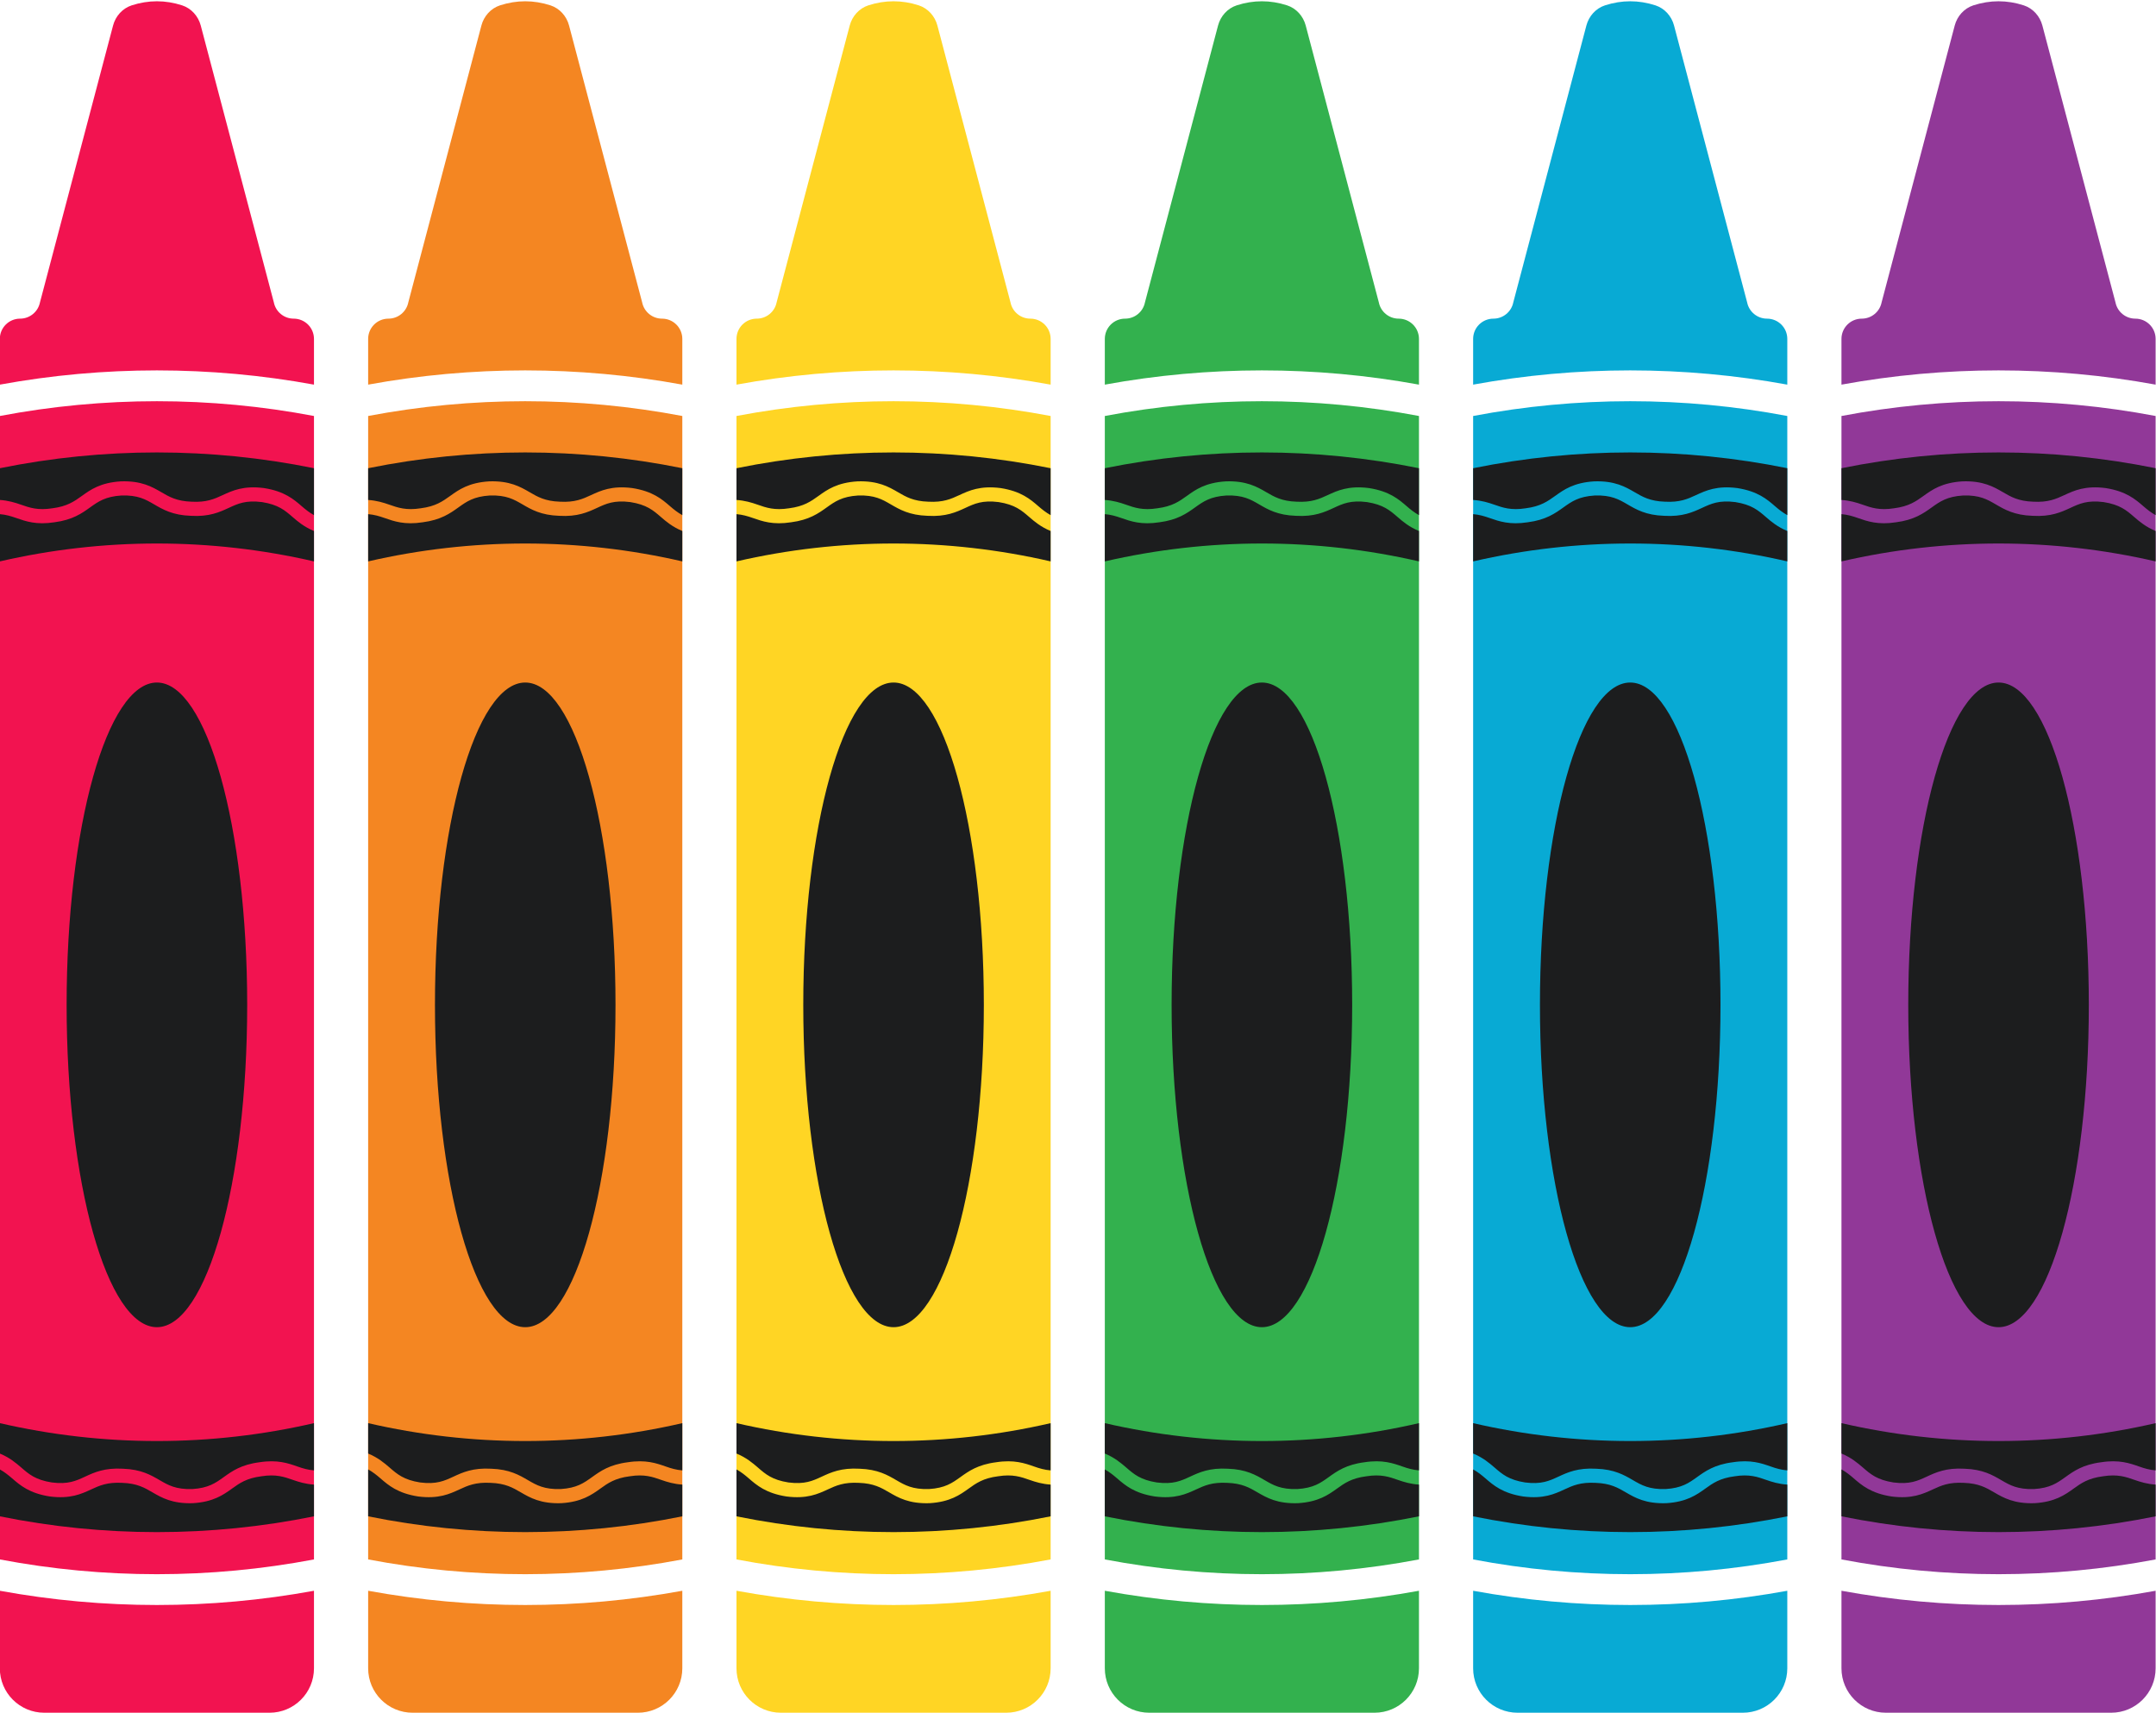
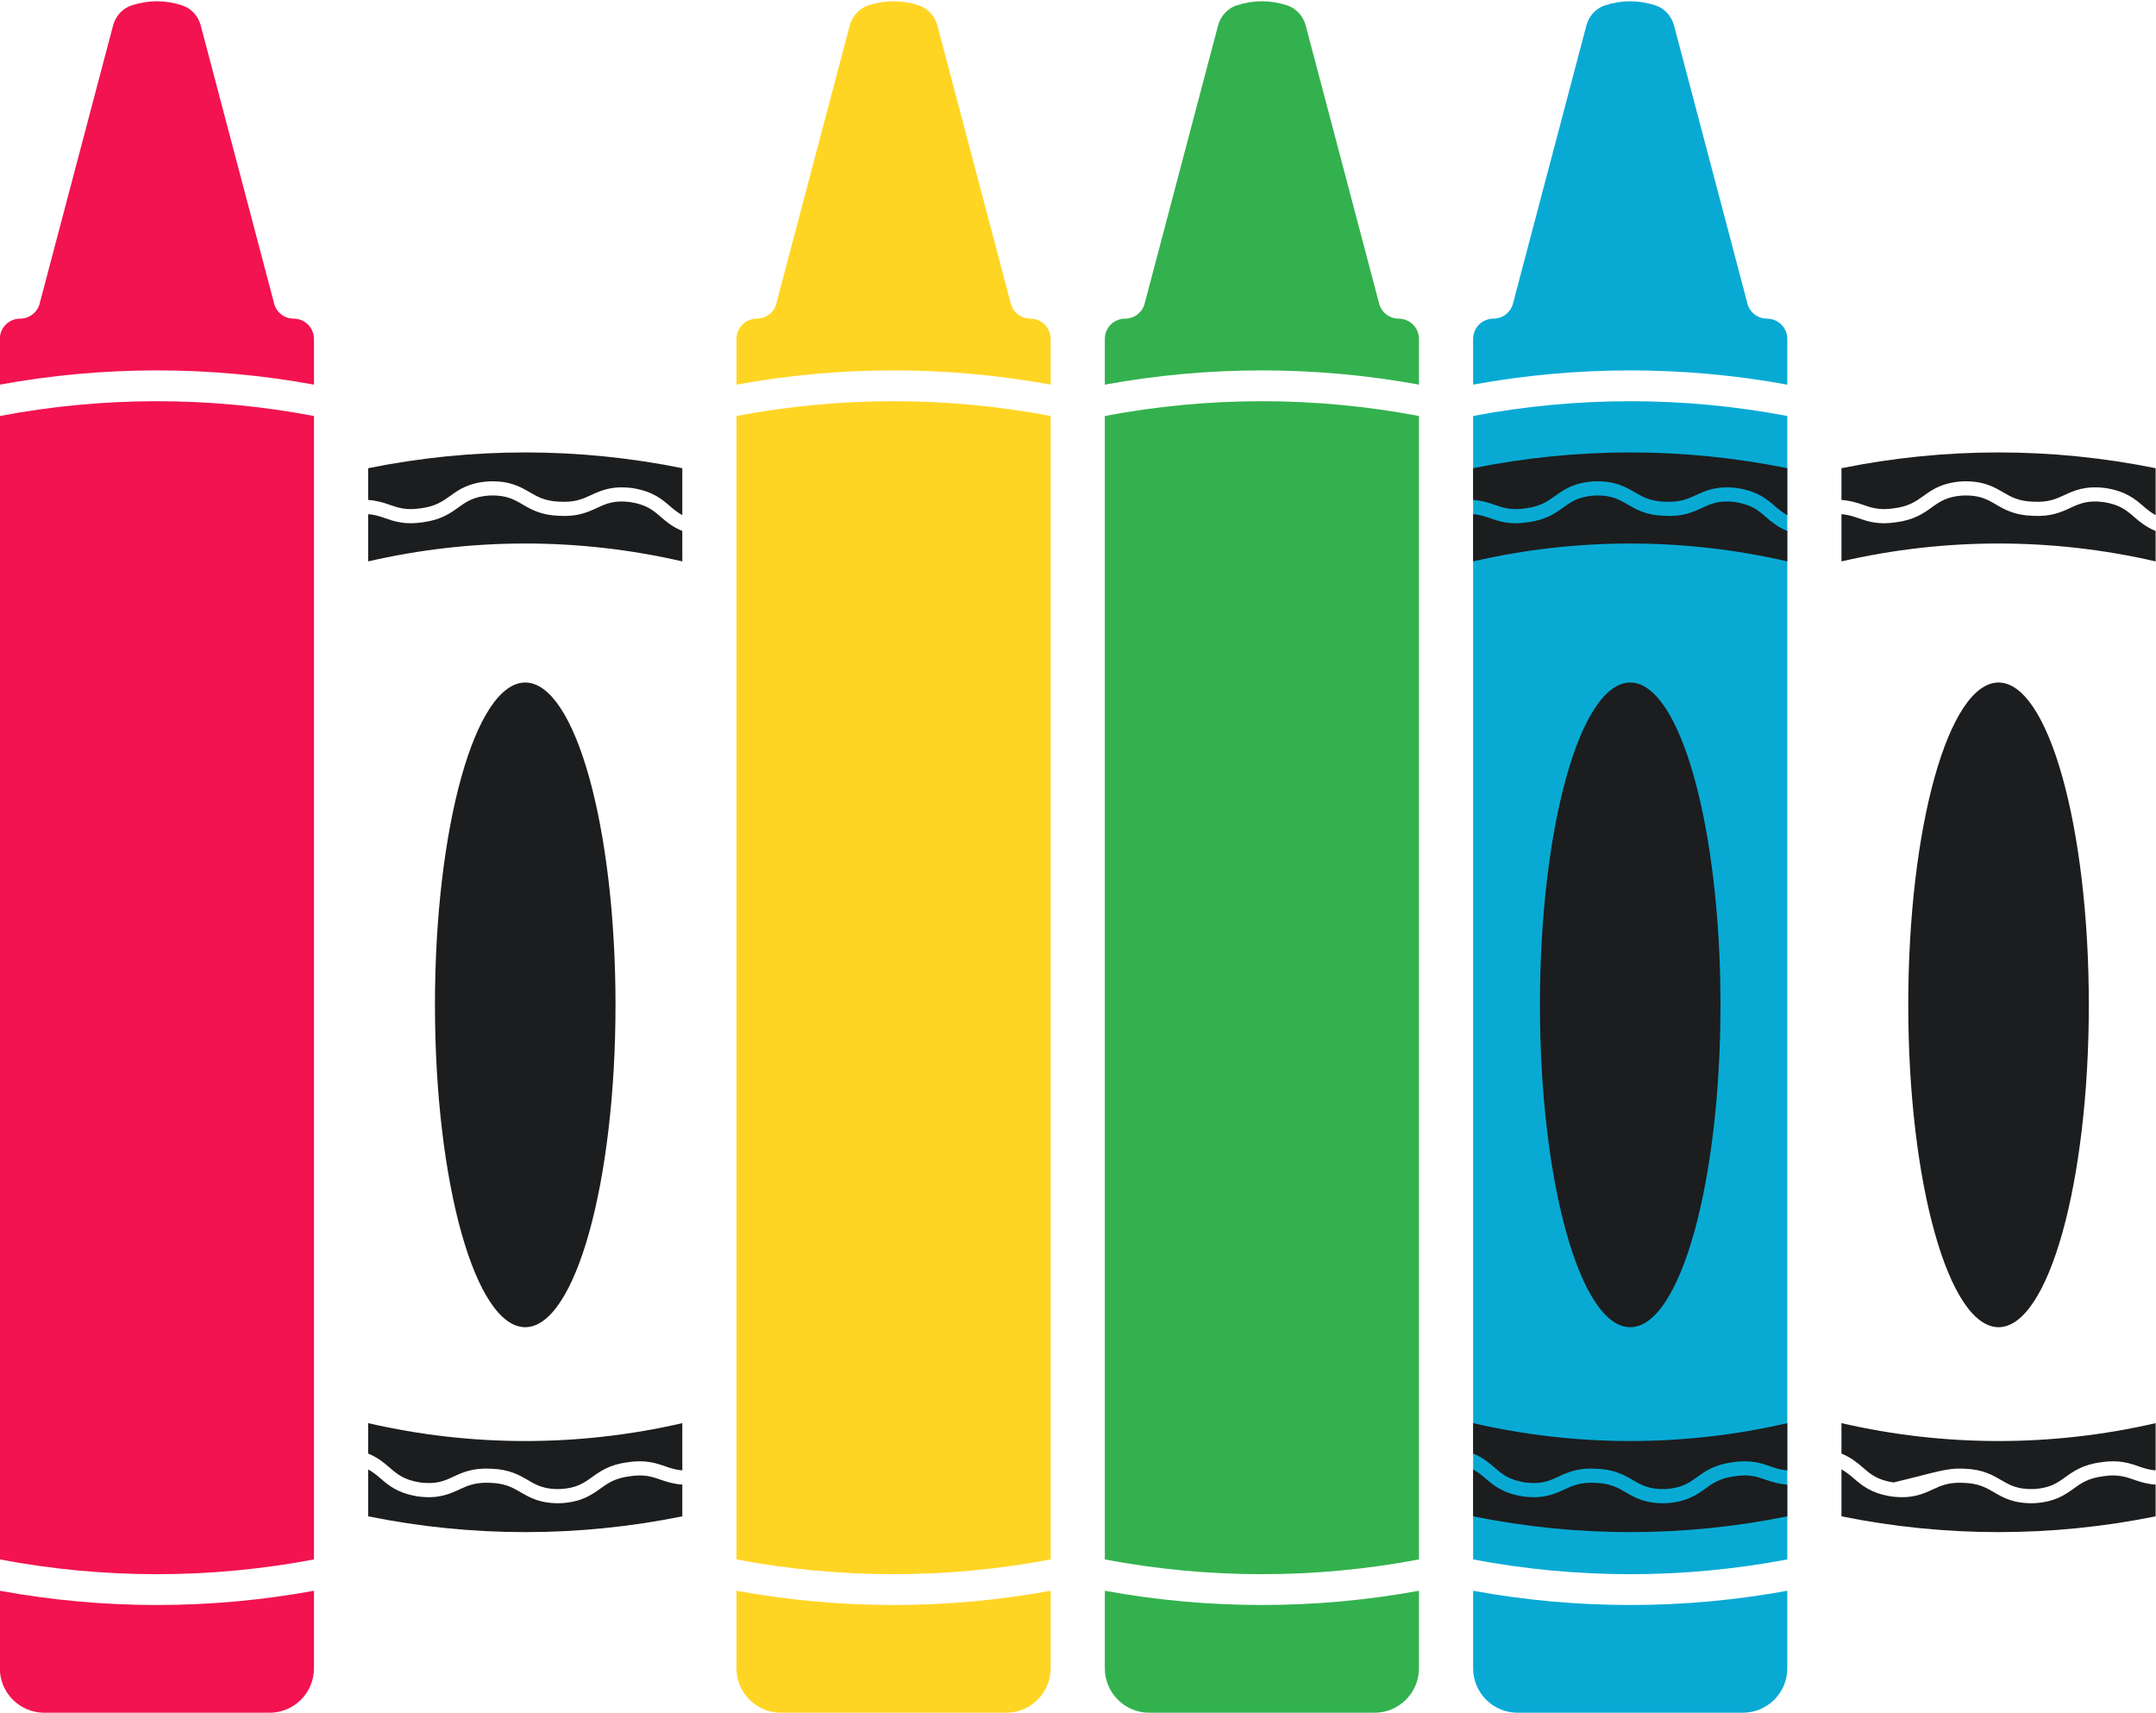
<svg xmlns="http://www.w3.org/2000/svg" height="309.4" preserveAspectRatio="xMidYMid meet" version="1.0" viewBox="55.3 95.2 389.5 309.4" width="389.5" zoomAndPan="magnify">
  <g>
    <g id="change1_1">
      <path d="M 108.359 152.758 C 106.613 152.758 105.109 151.523 104.77 149.812 L 91.566 99.809 C 91.117 98.117 89.867 96.711 88.203 96.168 C 85.164 95.184 82.129 95.184 79.09 96.168 C 77.426 96.711 76.172 98.117 75.727 99.809 L 62.523 149.812 C 62.18 151.523 60.676 152.758 58.93 152.758 C 56.906 152.758 55.27 154.398 55.27 156.418 L 55.27 164.676 C 74.031 161.246 93.258 161.246 112.023 164.676 L 112.023 156.418 C 112.023 154.398 110.383 152.758 108.359 152.758 Z M 55.27 170.34 L 55.27 376.879 C 74.023 380.438 93.27 380.434 112.023 376.879 L 112.023 170.34 C 93.27 166.781 74.023 166.781 55.27 170.34 Z M 112.023 382.539 L 112.023 396.539 C 112.023 400.977 108.426 404.57 103.992 404.57 L 63.301 404.57 C 58.863 404.57 55.27 400.977 55.27 396.539 L 55.27 382.539 C 74.031 385.969 93.258 385.969 112.023 382.539" fill="#f21350" />
    </g>
    <g id="change2_1">
-       <path d="M 102.527 361.859 C 99.84 362.199 98.559 363.117 97.207 364.09 C 95.637 365.215 93.855 366.492 90.156 366.719 C 86.449 366.844 84.523 365.738 82.852 364.766 C 81.414 363.926 80.059 363.137 77.383 363.047 C 74.68 362.898 73.258 363.543 71.75 364.242 C 69.988 365.055 68 365.98 64.305 365.508 C 60.598 364.93 58.938 363.488 57.469 362.219 C 56.805 361.645 56.121 361.098 55.27 360.617 L 55.27 369.094 C 74 372.895 93.289 372.895 112.023 369.094 L 112.023 363.363 C 110.508 363.262 109.297 362.895 108.223 362.516 C 106.652 361.965 105.16 361.441 102.527 361.859 Z M 55.27 352.262 L 55.27 357.754 C 57.027 358.484 58.145 359.426 59.145 360.285 C 60.523 361.484 61.719 362.516 64.664 362.977 C 67.602 363.352 69.023 362.691 70.676 361.926 C 72.324 361.16 74.203 360.301 77.504 360.496 C 80.785 360.602 82.566 361.641 84.141 362.559 C 85.711 363.473 87.066 364.254 90.035 364.168 C 92.965 363.988 94.242 363.07 95.719 362.012 C 97.199 360.949 98.875 359.746 102.168 359.328 C 105.418 358.82 107.352 359.504 109.07 360.105 C 110.016 360.441 110.934 360.707 112.023 360.797 L 112.023 352.262 C 93.352 356.57 73.941 356.57 55.27 352.262 Z M 55.27 179.773 L 55.27 185.508 C 56.785 185.609 57.996 185.973 59.07 186.352 C 60.641 186.902 62.129 187.426 64.762 187.012 C 67.453 186.668 68.734 185.75 70.086 184.781 C 71.656 183.652 73.434 182.375 77.137 182.148 C 80.844 182.023 82.77 183.129 84.441 184.102 C 85.875 184.941 87.234 185.734 89.906 185.82 C 92.613 185.973 94.035 185.324 95.543 184.625 C 97.305 183.812 99.293 182.891 102.988 183.359 C 106.695 183.941 108.355 185.379 109.824 186.648 C 110.484 187.223 111.168 187.77 112.023 188.25 L 112.023 179.773 C 93.289 175.973 74.004 175.973 55.27 179.773 Z M 102.629 185.891 C 99.691 185.516 98.27 186.18 96.617 186.945 C 94.965 187.707 93.09 188.57 89.789 188.371 C 86.504 188.266 84.723 187.227 83.152 186.309 C 81.582 185.395 80.227 184.613 77.254 184.699 C 74.328 184.883 73.051 185.797 71.574 186.855 C 70.094 187.914 68.418 189.117 65.121 189.539 C 61.875 190.047 59.938 189.363 58.223 188.762 C 57.277 188.43 56.359 188.16 55.27 188.07 L 55.27 196.605 C 73.941 192.297 93.352 192.297 112.023 196.605 L 112.023 191.113 C 110.262 190.383 109.145 189.445 108.148 188.578 C 106.77 187.383 105.574 186.352 102.629 185.891 Z M 83.645 334.93 C 74.637 334.93 67.336 308.863 67.336 276.707 C 67.336 244.551 74.637 218.484 83.645 218.484 C 92.652 218.484 99.957 244.551 99.957 276.707 C 99.957 308.863 92.652 334.93 83.645 334.93" fill="#1c1d1e" />
-     </g>
+       </g>
    <g id="change3_1">
-       <path d="M 174.902 152.758 C 173.156 152.758 171.652 151.523 171.309 149.812 L 158.105 99.809 C 157.66 98.117 156.41 96.711 154.746 96.168 C 151.707 95.184 148.668 95.184 145.629 96.168 C 143.965 96.711 142.715 98.117 142.27 99.809 L 129.066 149.812 C 128.723 151.523 127.219 152.758 125.473 152.758 C 123.449 152.758 121.809 154.398 121.809 156.418 L 121.809 164.676 C 140.574 161.246 159.801 161.246 178.566 164.676 L 178.566 156.418 C 178.566 154.398 176.926 152.758 174.902 152.758 Z M 121.809 170.34 L 121.809 376.879 C 140.562 380.438 159.812 380.434 178.566 376.879 L 178.566 170.34 C 159.812 166.781 140.562 166.781 121.809 170.34 Z M 178.566 382.539 L 178.566 396.539 C 178.566 400.977 174.969 404.57 170.531 404.57 L 129.844 404.57 C 125.406 404.57 121.809 400.977 121.809 396.539 L 121.809 382.539 C 140.574 385.969 159.801 385.969 178.566 382.539" fill="#f48622" />
-     </g>
+       </g>
    <g id="change2_2">
      <path d="M 169.07 361.859 C 166.383 362.199 165.102 363.117 163.75 364.09 C 162.176 365.215 160.398 366.492 156.699 366.719 C 152.992 366.844 151.066 365.738 149.395 364.766 C 147.957 363.926 146.602 363.137 143.926 363.047 C 141.223 362.898 139.797 363.543 138.289 364.242 C 136.527 365.055 134.539 365.98 130.848 365.508 C 127.141 364.93 125.477 363.488 124.012 362.219 C 123.348 361.645 122.664 361.098 121.809 360.617 L 121.809 369.094 C 140.543 372.895 159.832 372.895 178.566 369.094 L 178.566 363.363 C 177.047 363.262 175.84 362.895 174.762 362.516 C 173.195 361.965 171.703 361.441 169.07 361.859 Z M 121.809 352.262 L 121.809 357.754 C 123.57 358.484 124.688 359.426 125.684 360.285 C 127.062 361.484 128.262 362.516 131.203 362.977 C 134.145 363.352 135.562 362.691 137.219 361.926 C 138.867 361.16 140.746 360.301 144.047 360.496 C 147.328 360.602 149.109 361.641 150.68 362.559 C 152.25 363.473 153.609 364.254 156.578 364.168 C 159.504 363.988 160.781 363.07 162.258 362.012 C 163.738 360.949 165.414 359.746 168.711 359.328 C 171.961 358.82 173.895 359.504 175.609 360.105 C 176.555 360.441 177.473 360.707 178.566 360.797 L 178.566 352.262 C 159.895 356.57 140.48 356.57 121.809 352.262 Z M 121.809 179.773 L 121.809 185.508 C 123.328 185.609 124.535 185.973 125.613 186.352 C 127.18 186.902 128.672 187.426 131.305 187.012 C 133.992 186.668 135.273 185.75 136.625 184.781 C 138.199 183.652 139.977 182.375 143.676 182.148 C 147.383 182.023 149.309 183.129 150.98 184.102 C 152.418 184.941 153.773 185.734 156.449 185.82 C 159.152 185.973 160.578 185.324 162.086 184.625 C 163.848 183.812 165.836 182.891 169.527 183.359 C 173.234 183.941 174.898 185.379 176.363 186.648 C 177.027 187.223 177.711 187.77 178.566 188.25 L 178.566 179.773 C 159.832 175.973 140.543 175.973 121.809 179.773 Z M 169.172 185.891 C 166.23 185.516 164.812 186.18 163.156 186.945 C 161.508 187.707 159.629 188.57 156.328 188.371 C 153.047 188.266 151.266 187.227 149.695 186.309 C 148.125 185.395 146.766 184.613 143.797 184.699 C 140.871 184.883 139.594 185.797 138.117 186.855 C 136.637 187.914 134.961 189.117 131.664 189.539 C 128.414 190.047 126.48 189.363 124.766 188.762 C 123.82 188.43 122.902 188.16 121.809 188.07 L 121.809 196.605 C 140.48 192.297 159.895 192.297 178.566 196.605 L 178.566 191.113 C 176.805 190.383 175.688 189.445 174.691 188.578 C 173.312 187.383 172.113 186.352 169.172 185.891 Z M 150.188 334.93 C 141.18 334.93 133.879 308.863 133.879 276.707 C 133.879 244.551 141.18 218.484 150.188 218.484 C 159.195 218.484 166.496 244.551 166.496 276.707 C 166.496 308.863 159.195 334.93 150.188 334.93" fill="#1c1d1e" />
    </g>
    <g id="change4_1">
      <path d="M 241.441 152.758 C 239.695 152.758 238.191 151.523 237.852 149.812 L 224.648 99.809 C 224.199 98.117 222.949 96.711 221.285 96.168 C 218.246 95.184 215.211 95.184 212.172 96.168 C 210.508 96.711 209.258 98.117 208.812 99.809 L 195.605 149.812 C 195.266 151.523 193.762 152.758 192.016 152.758 C 189.992 152.758 188.352 154.398 188.352 156.418 L 188.352 164.676 C 207.117 161.246 226.344 161.246 245.105 164.676 L 245.105 156.418 C 245.105 154.398 243.469 152.758 241.441 152.758 Z M 188.352 170.34 L 188.352 376.879 C 207.105 380.438 226.352 380.434 245.105 376.879 L 245.105 170.34 C 226.355 166.781 207.105 166.781 188.352 170.34 Z M 245.105 382.539 L 245.105 396.539 C 245.105 400.977 241.512 404.57 237.074 404.57 L 196.383 404.57 C 191.949 404.57 188.352 400.977 188.352 396.539 L 188.352 382.539 C 207.117 385.969 226.344 385.969 245.105 382.539" fill="#ffd524" />
    </g>
    <g id="change2_3">
-       <path d="M 235.613 361.859 C 232.922 362.199 231.641 363.117 230.289 364.09 C 228.719 365.215 226.941 366.492 223.238 366.719 C 219.531 366.844 217.605 365.738 215.938 364.766 C 214.5 363.926 213.141 363.137 210.469 363.047 C 207.762 362.898 206.34 363.543 204.832 364.242 C 203.07 365.055 201.082 365.98 197.387 365.508 C 193.68 364.93 192.02 363.488 190.551 362.219 C 189.891 361.645 189.207 361.098 188.352 360.617 L 188.352 369.094 C 207.086 372.895 226.371 372.895 245.105 369.094 L 245.105 363.363 C 243.59 363.262 242.379 362.895 241.305 362.516 C 239.734 361.965 238.246 361.441 235.613 361.859 Z M 188.352 352.262 L 188.352 357.754 C 190.113 358.484 191.23 359.426 192.227 360.285 C 193.605 361.484 194.801 362.516 197.746 362.977 C 200.688 363.352 202.105 362.691 203.758 361.926 C 205.41 361.16 207.285 360.301 210.586 360.496 C 213.871 360.602 215.652 361.641 217.223 362.559 C 218.793 363.473 220.148 364.254 223.121 364.168 C 226.047 363.988 227.324 363.07 228.801 362.012 C 230.281 360.949 231.957 359.746 235.254 359.328 C 238.5 358.82 240.438 359.504 242.152 360.105 C 243.098 360.441 244.016 360.707 245.105 360.797 L 245.105 352.262 C 226.434 356.57 207.023 356.57 188.352 352.262 Z M 188.352 179.773 L 188.352 185.508 C 189.867 185.609 191.078 185.973 192.152 186.352 C 193.723 186.902 195.215 187.426 197.848 187.012 C 200.535 186.668 201.816 185.75 203.168 184.781 C 204.738 183.652 206.52 182.375 210.219 182.148 C 213.926 182.023 215.852 183.129 217.523 184.102 C 218.961 184.941 220.316 185.734 222.992 185.82 C 225.695 185.973 227.117 185.324 228.625 184.625 C 230.387 183.812 232.375 182.891 236.07 183.359 C 239.777 183.941 241.438 185.379 242.906 186.648 C 243.57 187.223 244.254 187.77 245.105 188.25 L 245.105 179.773 C 226.375 175.973 207.086 175.973 188.352 179.773 Z M 235.711 185.891 C 232.773 185.516 231.352 186.18 229.699 186.945 C 228.051 187.707 226.172 188.57 222.871 188.371 C 219.59 188.266 217.809 187.227 216.234 186.309 C 214.664 185.395 213.309 184.613 210.34 184.699 C 207.41 184.883 206.133 185.797 204.656 186.855 C 203.18 187.914 201.5 189.117 198.207 189.539 C 194.957 190.047 193.023 189.363 191.305 188.762 C 190.359 188.43 189.441 188.16 188.352 188.07 L 188.352 196.605 C 207.023 192.297 226.434 192.297 245.105 196.605 L 245.105 191.113 C 243.348 190.383 242.23 189.445 241.23 188.578 C 239.852 187.383 238.656 186.352 235.711 185.891 Z M 216.73 334.93 C 207.723 334.93 200.418 308.863 200.418 276.707 C 200.418 244.551 207.723 218.484 216.73 218.484 C 225.738 218.484 233.039 244.551 233.039 276.707 C 233.039 308.863 225.738 334.93 216.73 334.93" fill="#1c1d1e" />
-     </g>
+       </g>
    <g id="change5_1">
      <path d="M 307.984 152.758 C 306.238 152.758 304.734 151.523 304.395 149.812 L 291.188 99.809 C 290.742 98.117 289.492 96.711 287.828 96.168 C 284.789 95.184 281.754 95.184 278.715 96.168 C 277.051 96.711 275.801 98.117 275.352 99.809 L 262.148 149.812 C 261.809 151.523 260.305 152.758 258.559 152.758 C 256.531 152.758 254.895 154.398 254.895 156.418 L 254.895 164.676 C 273.656 161.246 292.883 161.246 311.648 164.676 L 311.648 156.418 C 311.648 154.398 310.008 152.758 307.984 152.758 Z M 254.895 170.34 L 254.895 376.879 C 273.645 380.438 292.895 380.434 311.648 376.879 L 311.648 170.34 C 292.895 166.781 273.648 166.781 254.895 170.34 Z M 311.648 382.539 L 311.648 396.539 C 311.648 400.977 308.051 404.57 303.617 404.57 L 262.926 404.57 C 258.488 404.57 254.895 400.977 254.895 396.539 L 254.895 382.539 C 273.656 385.969 292.883 385.969 311.648 382.539" fill="#33b14e" />
    </g>
    <g id="change2_4">
-       <path d="M 302.152 361.859 C 299.465 362.199 298.184 363.117 296.832 364.09 C 295.262 365.215 293.48 366.492 289.781 366.719 C 286.074 366.844 284.148 365.738 282.477 364.766 C 281.039 363.926 279.684 363.137 277.008 363.047 C 274.305 362.898 272.883 363.543 271.375 364.242 C 269.613 365.055 267.625 365.98 263.93 365.508 C 260.223 364.93 258.562 363.488 257.094 362.219 C 256.43 361.645 255.746 361.098 254.895 360.617 L 254.895 369.094 C 273.625 372.895 292.914 372.895 311.648 369.094 L 311.648 363.363 C 310.133 363.262 308.922 362.895 307.848 362.516 C 306.277 361.965 304.785 361.441 302.152 361.859 Z M 254.895 352.262 L 254.895 357.754 C 256.652 358.484 257.77 359.426 258.77 360.285 C 260.148 361.484 261.344 362.516 264.289 362.977 C 267.227 363.352 268.648 362.691 270.301 361.926 C 271.949 361.16 273.828 360.301 277.129 360.496 C 280.414 360.602 282.191 361.641 283.766 362.559 C 285.336 363.473 286.691 364.254 289.66 364.168 C 292.59 363.988 293.867 363.07 295.344 362.012 C 296.82 360.949 298.5 359.746 301.793 359.328 C 305.043 358.82 306.977 359.504 308.695 360.105 C 309.641 360.441 310.559 360.707 311.648 360.797 L 311.648 352.262 C 292.977 356.57 273.566 356.57 254.895 352.262 Z M 254.895 179.773 L 254.895 185.508 C 256.41 185.609 257.621 185.973 258.695 186.352 C 260.266 186.902 261.754 187.426 264.387 187.012 C 267.078 186.668 268.359 185.75 269.711 184.781 C 271.281 183.652 273.059 182.375 276.762 182.148 C 280.469 182.023 282.395 183.129 284.062 184.102 C 285.5 184.941 286.859 185.734 289.531 185.82 C 292.238 185.973 293.66 185.324 295.168 184.625 C 296.93 183.812 298.918 182.891 302.613 183.359 C 306.32 183.941 307.98 185.379 309.449 186.648 C 310.109 187.223 310.793 187.77 311.648 188.25 L 311.648 179.773 C 292.914 175.973 273.629 175.973 254.895 179.773 Z M 302.254 185.891 C 299.312 185.516 297.895 186.18 296.242 186.945 C 294.59 187.707 292.715 188.57 289.414 188.371 C 286.129 188.266 284.348 187.227 282.777 186.309 C 281.207 185.395 279.852 184.613 276.879 184.699 C 273.953 184.883 272.676 185.797 271.199 186.855 C 269.719 187.914 268.043 189.117 264.746 189.539 C 261.5 190.047 259.562 189.363 257.848 188.762 C 256.902 188.43 255.984 188.16 254.895 188.07 L 254.895 196.605 C 273.566 192.297 292.977 192.297 311.648 196.605 L 311.648 191.113 C 309.887 190.383 308.77 189.445 307.773 188.578 C 306.395 187.383 305.199 186.352 302.254 185.891 Z M 283.27 334.93 C 274.262 334.93 266.961 308.863 266.961 276.707 C 266.961 244.551 274.262 218.484 283.27 218.484 C 292.277 218.484 299.582 244.551 299.582 276.707 C 299.582 308.863 292.277 334.93 283.27 334.93" fill="#1c1d1e" />
-     </g>
+       </g>
    <g id="change6_1">
      <path d="M 374.527 152.758 C 372.781 152.758 371.277 151.523 370.934 149.812 L 357.73 99.809 C 357.285 98.117 356.035 96.711 354.371 96.168 C 351.332 95.184 348.293 95.184 345.254 96.168 C 343.59 96.711 342.34 98.117 341.895 99.809 L 328.691 149.812 C 328.348 151.523 326.844 152.758 325.098 152.758 C 323.074 152.758 321.434 154.398 321.434 156.418 L 321.434 164.676 C 340.199 161.246 359.426 161.246 378.191 164.676 L 378.191 156.418 C 378.191 154.398 376.551 152.758 374.527 152.758 Z M 321.434 170.34 L 321.434 376.879 C 340.188 380.438 359.438 380.434 378.191 376.879 L 378.191 170.34 C 359.438 166.781 340.188 166.781 321.434 170.34 Z M 378.191 382.539 L 378.191 396.539 C 378.191 400.977 374.594 404.57 370.156 404.57 L 329.469 404.57 C 325.031 404.57 321.434 400.977 321.434 396.539 L 321.434 382.539 C 340.199 385.969 359.426 385.969 378.191 382.539" fill="#08aad4" />
    </g>
    <g id="change2_5">
      <path d="M 368.695 361.859 C 366.008 362.199 364.727 363.117 363.375 364.09 C 361.801 365.215 360.023 366.492 356.324 366.719 C 352.617 366.844 350.691 365.738 349.02 364.766 C 347.582 363.926 346.227 363.137 343.551 363.047 C 340.848 362.898 339.422 363.543 337.914 364.242 C 336.152 365.055 334.164 365.98 330.473 365.508 C 326.766 364.93 325.102 363.488 323.637 362.219 C 322.973 361.645 322.289 361.098 321.434 360.617 L 321.434 369.094 C 340.168 372.895 359.457 372.895 378.191 369.094 L 378.191 363.363 C 376.672 363.262 375.465 362.895 374.387 362.516 C 372.82 361.965 371.328 361.441 368.695 361.859 Z M 321.434 352.262 L 321.434 357.754 C 323.195 358.484 324.312 359.426 325.309 360.285 C 326.688 361.484 327.887 362.516 330.828 362.977 C 333.77 363.352 335.188 362.691 336.844 361.926 C 338.492 361.16 340.371 360.301 343.672 360.496 C 346.953 360.602 348.734 361.641 350.305 362.559 C 351.875 363.473 353.234 364.254 356.203 364.168 C 359.129 363.988 360.406 363.07 361.883 362.012 C 363.363 360.949 365.039 359.746 368.336 359.328 C 371.586 358.82 373.52 359.504 375.234 360.105 C 376.18 360.441 377.098 360.707 378.191 360.797 L 378.191 352.262 C 359.52 356.57 340.105 356.57 321.434 352.262 Z M 321.434 179.773 L 321.434 185.508 C 322.953 185.609 324.16 185.973 325.238 186.352 C 326.805 186.902 328.297 187.426 330.93 187.012 C 333.617 186.668 334.898 185.75 336.25 184.781 C 337.824 183.652 339.602 182.375 343.301 182.148 C 347.008 182.023 348.934 183.129 350.605 184.102 C 352.043 184.941 353.398 185.734 356.074 185.82 C 358.777 185.973 360.203 185.324 361.711 184.625 C 363.473 183.812 365.461 182.891 369.152 183.359 C 372.859 183.941 374.523 185.379 375.988 186.648 C 376.652 187.223 377.336 187.77 378.191 188.25 L 378.191 179.773 C 359.457 175.973 340.168 175.973 321.434 179.773 Z M 368.797 185.891 C 365.855 185.516 364.438 186.18 362.781 186.945 C 361.133 187.707 359.254 188.57 355.953 188.371 C 352.672 188.266 350.891 187.227 349.32 186.309 C 347.75 185.395 346.391 184.613 343.422 184.699 C 340.496 184.883 339.219 185.797 337.742 186.855 C 336.262 187.914 334.586 189.117 331.289 189.539 C 328.039 190.047 326.105 189.363 324.391 188.762 C 323.445 188.43 322.527 188.16 321.434 188.07 L 321.434 196.605 C 340.105 192.297 359.52 192.297 378.191 196.605 L 378.191 191.113 C 376.43 190.383 375.312 189.445 374.316 188.578 C 372.938 187.383 371.738 186.352 368.797 185.891 Z M 349.812 334.93 C 340.805 334.93 333.504 308.863 333.504 276.707 C 333.504 244.551 340.805 218.484 349.812 218.484 C 358.82 218.484 366.121 244.551 366.121 276.707 C 366.121 308.863 358.82 334.93 349.812 334.93" fill="#1c1d1e" />
    </g>
    <g id="change7_1">
-       <path d="M 441.07 152.758 C 439.324 152.758 437.816 151.523 437.477 149.812 L 424.273 99.809 C 423.824 98.117 422.574 96.711 420.91 96.168 C 417.871 95.184 414.836 95.184 411.797 96.168 C 410.133 96.711 408.883 98.117 408.438 99.809 L 395.23 149.812 C 394.891 151.523 393.387 152.758 391.641 152.758 C 389.617 152.758 387.977 154.398 387.977 156.418 L 387.977 164.676 C 406.742 161.246 425.969 161.246 444.73 164.676 L 444.73 156.418 C 444.73 154.398 443.094 152.758 441.07 152.758 Z M 387.977 170.34 L 387.977 376.879 C 406.73 380.438 425.977 380.434 444.73 376.879 L 444.73 170.34 C 425.977 166.781 406.73 166.781 387.977 170.34 Z M 444.73 382.539 L 444.73 396.539 C 444.73 400.977 441.137 404.57 436.699 404.57 L 396.008 404.57 C 391.574 404.57 387.977 400.977 387.977 396.539 L 387.977 382.539 C 406.742 385.969 425.969 385.969 444.73 382.539" fill="#913898" />
-     </g>
+       </g>
    <g id="change2_6">
-       <path d="M 435.238 361.859 C 432.547 362.199 431.266 363.117 429.914 364.09 C 428.344 365.215 426.566 366.492 422.863 366.719 C 419.156 366.844 417.23 365.738 415.562 364.766 C 414.125 363.926 412.766 363.137 410.094 363.047 C 407.387 362.898 405.965 363.543 404.457 364.242 C 402.695 365.055 400.707 365.98 397.012 365.508 C 393.305 364.93 391.645 363.488 390.176 362.219 C 389.516 361.645 388.832 361.098 387.977 360.617 L 387.977 369.094 C 406.711 372.895 425.996 372.895 444.73 369.094 L 444.73 363.363 C 443.215 363.262 442.004 362.895 440.93 362.516 C 439.359 361.965 437.871 361.441 435.238 361.859 Z M 387.977 352.262 L 387.977 357.754 C 389.738 358.484 390.852 359.426 391.852 360.285 C 393.23 361.484 394.426 362.516 397.371 362.977 C 400.312 363.352 401.73 362.691 403.383 361.926 C 405.035 361.16 406.91 360.301 410.211 360.496 C 413.496 360.602 415.277 361.641 416.848 362.559 C 418.418 363.473 419.773 364.254 422.746 364.168 C 425.672 363.988 426.949 363.07 428.426 362.012 C 429.906 360.949 431.582 359.746 434.879 359.328 C 438.125 358.82 440.062 359.504 441.777 360.105 C 442.723 360.441 443.641 360.707 444.73 360.797 L 444.73 352.262 C 426.059 356.57 406.648 356.57 387.977 352.262 Z M 387.977 179.773 L 387.977 185.508 C 389.492 185.609 390.703 185.973 391.777 186.352 C 393.348 186.902 394.84 187.426 397.473 187.012 C 400.16 186.668 401.441 185.75 402.793 184.781 C 404.363 183.652 406.145 182.375 409.844 182.148 C 413.551 182.023 415.477 183.129 417.148 184.102 C 418.586 184.941 419.941 185.734 422.617 185.82 C 425.32 185.973 426.742 185.324 428.25 184.625 C 430.012 183.812 432 182.891 435.695 183.359 C 439.402 183.941 441.062 185.379 442.531 186.648 C 443.195 187.223 443.879 187.77 444.73 188.25 L 444.73 179.773 C 426 175.973 406.711 175.973 387.977 179.773 Z M 435.336 185.891 C 432.398 185.516 430.977 186.18 429.324 186.945 C 427.676 187.707 425.797 188.57 422.496 188.371 C 419.215 188.266 417.434 187.227 415.859 186.309 C 414.289 185.395 412.934 184.613 409.965 184.699 C 407.035 184.883 405.758 185.797 404.281 186.855 C 402.805 187.914 401.125 189.117 397.832 189.539 C 394.582 190.047 392.648 189.363 390.93 188.762 C 389.984 188.43 389.066 188.16 387.977 188.07 L 387.977 196.605 C 406.648 192.297 426.059 192.297 444.73 196.605 L 444.73 191.113 C 442.973 190.383 441.855 189.445 440.855 188.578 C 439.477 187.383 438.281 186.352 435.336 185.891 Z M 416.355 334.93 C 407.348 334.93 400.043 308.863 400.043 276.707 C 400.043 244.551 407.348 218.484 416.355 218.484 C 425.363 218.484 432.664 244.551 432.664 276.707 C 432.664 308.863 425.363 334.93 416.355 334.93" fill="#1c1d1e" />
+       <path d="M 435.238 361.859 C 432.547 362.199 431.266 363.117 429.914 364.09 C 428.344 365.215 426.566 366.492 422.863 366.719 C 419.156 366.844 417.23 365.738 415.562 364.766 C 414.125 363.926 412.766 363.137 410.094 363.047 C 407.387 362.898 405.965 363.543 404.457 364.242 C 402.695 365.055 400.707 365.98 397.012 365.508 C 393.305 364.93 391.645 363.488 390.176 362.219 C 389.516 361.645 388.832 361.098 387.977 360.617 L 387.977 369.094 C 406.711 372.895 425.996 372.895 444.73 369.094 L 444.73 363.363 C 443.215 363.262 442.004 362.895 440.93 362.516 C 439.359 361.965 437.871 361.441 435.238 361.859 Z M 387.977 352.262 L 387.977 357.754 C 389.738 358.484 390.852 359.426 391.852 360.285 C 393.23 361.484 394.426 362.516 397.371 362.977 C 405.035 361.16 406.91 360.301 410.211 360.496 C 413.496 360.602 415.277 361.641 416.848 362.559 C 418.418 363.473 419.773 364.254 422.746 364.168 C 425.672 363.988 426.949 363.07 428.426 362.012 C 429.906 360.949 431.582 359.746 434.879 359.328 C 438.125 358.82 440.062 359.504 441.777 360.105 C 442.723 360.441 443.641 360.707 444.73 360.797 L 444.73 352.262 C 426.059 356.57 406.648 356.57 387.977 352.262 Z M 387.977 179.773 L 387.977 185.508 C 389.492 185.609 390.703 185.973 391.777 186.352 C 393.348 186.902 394.84 187.426 397.473 187.012 C 400.16 186.668 401.441 185.75 402.793 184.781 C 404.363 183.652 406.145 182.375 409.844 182.148 C 413.551 182.023 415.477 183.129 417.148 184.102 C 418.586 184.941 419.941 185.734 422.617 185.82 C 425.32 185.973 426.742 185.324 428.25 184.625 C 430.012 183.812 432 182.891 435.695 183.359 C 439.402 183.941 441.062 185.379 442.531 186.648 C 443.195 187.223 443.879 187.77 444.73 188.25 L 444.73 179.773 C 426 175.973 406.711 175.973 387.977 179.773 Z M 435.336 185.891 C 432.398 185.516 430.977 186.18 429.324 186.945 C 427.676 187.707 425.797 188.57 422.496 188.371 C 419.215 188.266 417.434 187.227 415.859 186.309 C 414.289 185.395 412.934 184.613 409.965 184.699 C 407.035 184.883 405.758 185.797 404.281 186.855 C 402.805 187.914 401.125 189.117 397.832 189.539 C 394.582 190.047 392.648 189.363 390.93 188.762 C 389.984 188.43 389.066 188.16 387.977 188.07 L 387.977 196.605 C 406.648 192.297 426.059 192.297 444.73 196.605 L 444.73 191.113 C 442.973 190.383 441.855 189.445 440.855 188.578 C 439.477 187.383 438.281 186.352 435.336 185.891 Z M 416.355 334.93 C 407.348 334.93 400.043 308.863 400.043 276.707 C 400.043 244.551 407.348 218.484 416.355 218.484 C 425.363 218.484 432.664 244.551 432.664 276.707 C 432.664 308.863 425.363 334.93 416.355 334.93" fill="#1c1d1e" />
    </g>
  </g>
</svg>